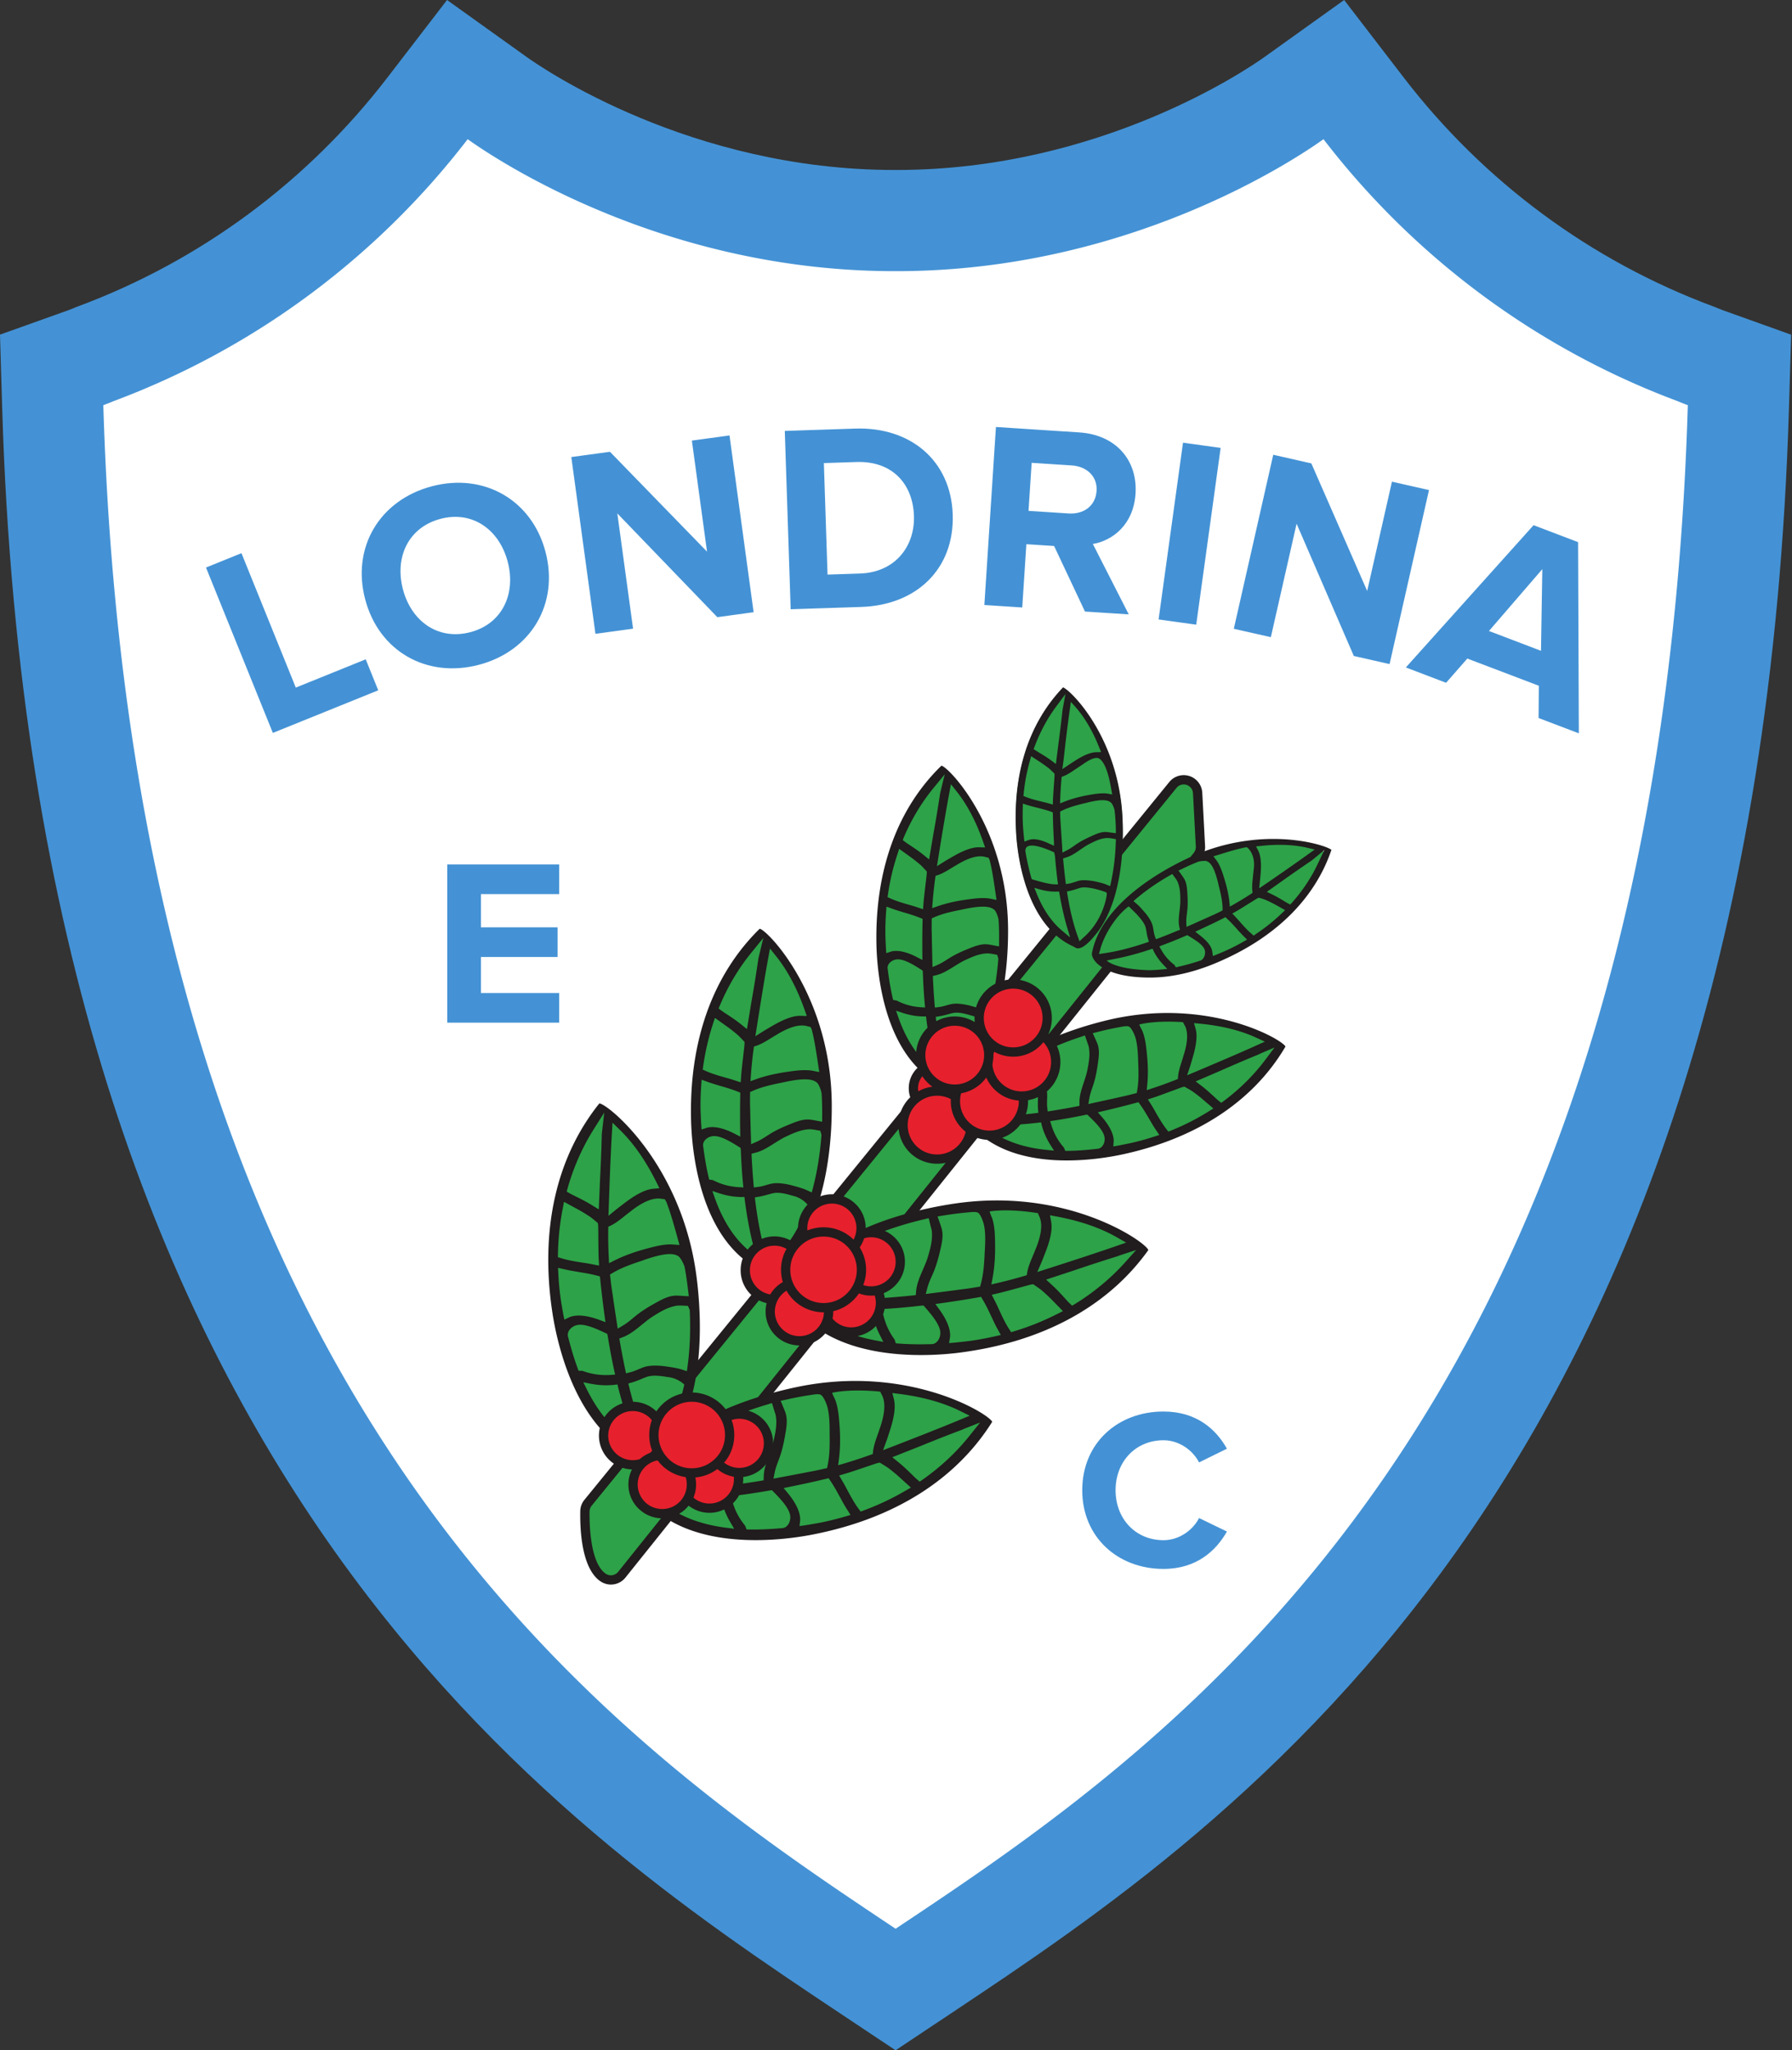
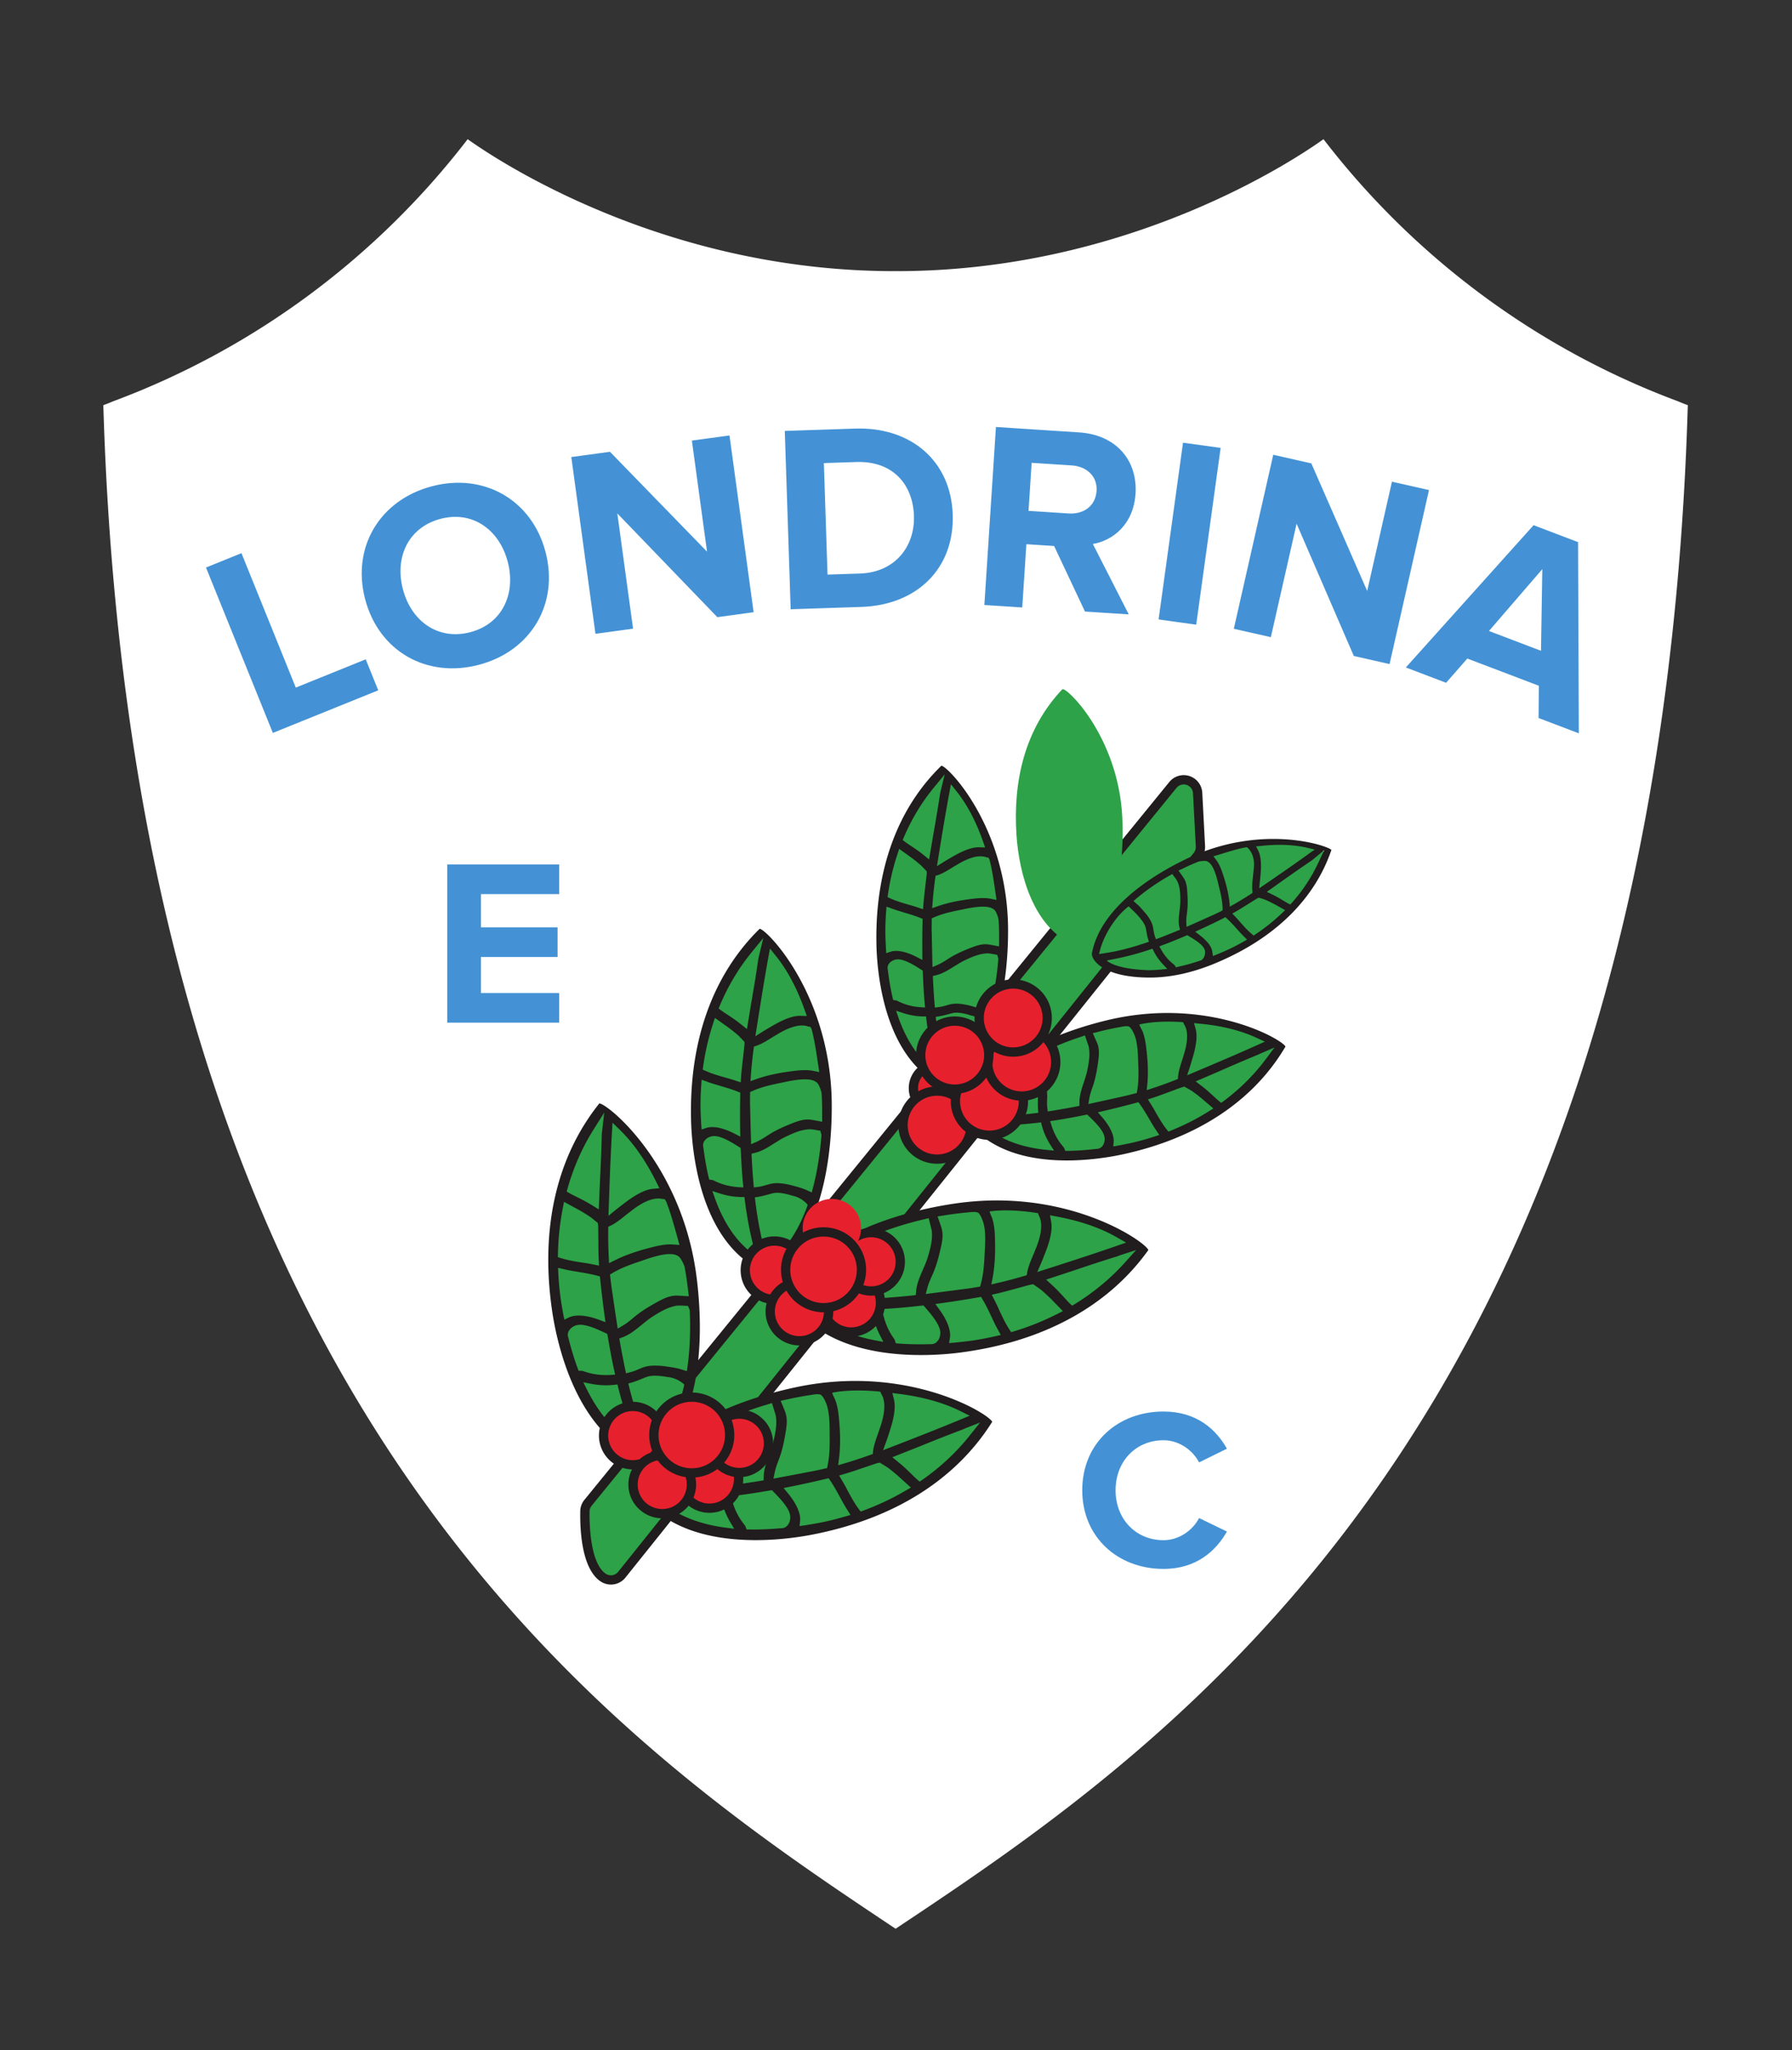
<svg xmlns="http://www.w3.org/2000/svg" width="437" height="500" fill="none">
  <rect width="100%" height="100%" fill="#333333" stroke="none" />
-   <path fill="#4492D5" d="M204.719 490.889C136.076 445.145 8.308 360.016.536 99.536L0 81.606l16.896-6.037c.376-.135.715-.273 1.03-.412l.548-.231.557-.21C48.87 63.61 74.964 44.31 94.48 18.91L109.016 0l19.392 13.88c3.942 2.824 39.964 27.572 89.716 27.572h.55c49.761-.003 85.774-24.748 89.718-27.573L327.786 0l14.529 18.91c19.512 25.4 45.604 44.7 75.449 55.806l.568.211.56.24c.313.14.648.275 1.022.408l16.879 6.047-.535 17.914c-7.768 260.48-135.537 345.609-204.18 391.353L218.402 500l-13.683-9.111Z" />
  <path fill="#fff" d="M409.158 97.845c-34.5-12.846-64.363-35.213-86.409-63.9-6.888 4.93-47.646 32.272-104.347 32.18-56.703.092-97.467-27.25-104.355-32.18-22.045 28.687-51.907 51.054-86.41 63.9-.749.322-1.549.644-2.442.963 7.39 247.691 126.611 327.18 193.207 371.551 66.588-44.371 185.808-123.86 193.19-371.55a45.499 45.499 0 0 1-2.434-.964Z" />
  <path fill="#4492D5" d="M109.07 249.398V210.82h27.299v7.228h-19.087v8.096h18.687v7.234h-18.687v8.787h19.087v7.233H109.07ZM263.918 363.421c0-11.47 8.631-19.196 19.815-19.196 8.12 0 12.849 4.398 15.468 9.066l-6.79 3.341c-1.561-3.007-4.897-5.4-8.678-5.4-6.786 0-11.686 5.175-11.686 12.189 0 7.002 4.9 12.182 11.686 12.182 3.781 0 7.117-2.392 8.678-5.398l6.79 3.285c-2.619 4.613-7.348 9.119-15.468 9.119-11.184 0-19.815-7.782-19.815-19.188ZM66.539 178.734l-16.305-40.332 8.65-3.497 13.25 32.775 17.052-6.892 3.053 7.557-25.7 10.389ZM123.811 136.991c-2.074-7.882-8.621-12.501-16.382-10.462-7.818 2.067-11.244 9.313-9.169 17.194 2.066 7.829 8.622 12.509 16.447 10.442 7.762-2.04 11.166-9.345 9.104-17.174Zm-34.758 9.168c-3.347-12.685 3.531-24.214 16.28-27.575 12.682-3.336 24.35 3.305 27.692 15.983 3.341 12.679-3.538 24.21-16.222 27.551-12.741 3.361-24.41-3.284-27.75-15.959ZM174.931 150.509l-24.391-25.306 3.841 28.111-9.174 1.256-5.887-43.109 9.429-1.282 23.67 24.348-3.698-27.082 9.177-1.251 5.882 43.104-8.849 1.211ZM222.876 125.79c-.252-7.632-5.139-13.41-14.012-13.12l-7.954.261.895 27.194 7.891-.259c8.608-.282 13.429-6.642 13.18-14.076Zm-30.063 22.788-1.434-43.49 17.15-.568c13.636-.453 23.373 7.916 23.802 20.96.435 13.173-8.738 22.092-22.306 22.533l-17.212.565ZM267.411 119.713c.234-3.577-2.422-5.975-6.068-6.211l-9.763-.636-.763 11.715 9.765.636c3.646.24 6.586-1.79 6.829-5.504Zm-2.827 29.423-7.527-15.983-6.766-.438-1.006 15.427-9.238-.6 2.823-43.413 20.307 1.323c9.043.582 14.258 6.872 13.736 14.944-.501 7.612-5.652 11.464-10.407 12.264l8.752 17.168-10.674-.692ZM282.535 151.064l5.955-43.108 9.178 1.271-5.956 43.109-9.177-1.272ZM330.143 159.97l-13.954-32.259-6.277 27.67-9.033-2.042 9.616-42.439 9.29 2.106 13.617 31.114 6.041-26.656 9.035 2.043-9.615 42.438-8.72-1.975ZM376.108 138.801l-13.004 15.075 12.683 4.832.321-19.907Zm-.908 36.302.063-7.868-17.438-6.636-5.18 5.912-9.813-3.74 31.15-34.697 10.853 4.133.181 46.629-9.816-3.733Z" />
  <path fill="#211C1D" d="M291.536 190.059a4.534 4.534 0 0 0-6.384.641l-142.64 175.066c-.639.788-1 1.768-1.008 2.785-.081 4.829.397 13.395 4.466 16.743.129.11.256.198.384.284a4.525 4.525 0 0 0 6.16-.847l140.375-175.332a4.569 4.569 0 0 0 .982-3.068l-.684-13.018a4.535 4.535 0 0 0-1.651-3.254Z" />
  <path fill="#2DA248" d="M147.413 383.555c-3.561-2.935-3.687-12.189-3.646-14.955.008-.508.192-.998.507-1.398L286.91 192.134a2.26 2.26 0 0 1 2.459-.721c.27.083.519.226.725.406.491.388.793.978.832 1.627l.689 13.002a2.295 2.295 0 0 1-.495 1.531l-140.367 175.33a2.266 2.266 0 0 1-3.089.434c-.084-.067-.167-.125-.251-.188Z" />
  <path fill="#2DA248" d="M323.237 208.129c-4.111 12.142-13.655 20.352-25.156 25.502-8.618 3.86-21.119 6.635-29.152.298-.313-.244-.125-.968-.405-.848-.832.358-2.445-.182-1.251-.557.474-.151.317-.14.44-.779 1.989-10.302 13.569-17.946 22.339-22.031 17.346-8.074 33.552-2.669 33.185-1.585Z" />
  <path fill="#211C1D" d="m318.892 206.763 1.724.42-1.449 1.02c-2.895 2.107-6.704 4.742-10.051 7.041l-2.046 1.385.283-2.829c.081-.944.167-1.927.144-2.881-.01-.554-.037-2.233-.662-3.47l-.537-1.051 1.186-.106c4.168-.468 8.088-.312 11.408.471Zm2.495 3.825c-1.576 3.384-3.702 6.593-6.316 9.537l-.422.459-.55-.27c-.134-.07-.297-.169-.498-.291l-.305-.184c-.909-.549-2.015-1.216-3.139-1.755l-1.228-.587 4.123-2.925a358.253 358.253 0 0 1 6.407-4.449c.243-.163.485-.328.695-.501l2.801-2.316-1.568 3.282Zm-8.779 12.112a45.837 45.837 0 0 1-6.391 5.112l-.489.35-.476-.402c-1.021-.857-1.915-1.865-2.707-2.757a55.915 55.915 0 0 0-1.322-1.469l-.715-.749.898-.508c.623-.351 1.647-.989 2.616-1.594l.735-.457c1.356-.849 1.79-1.123 1.97-1.201l.181-.078.283.019.337.108c.377.119.885.292 1.085.371a30.88 30.88 0 0 1 2.092 1.015c.198.1.415.217.633.337l2.055 1.15-.785.753Zm-9.419 6.96a45.076 45.076 0 0 1-4.07 2.09c-.723.329-1.531.667-2.374 1.016l-.968.381-.141-1.029c-.215-1.667-1.881-3.133-3.117-4.092l-1.041-.809 1.196-.561c2.127-.98 3.975-1.87 5.663-2.719l.489-.275.427.4c.839.773 1.623 1.631 2.344 2.44.566.632 1.151 1.28 1.76 1.889l.762.744-.93.525Zm-10.284 4.529-.193.065a49.933 49.933 0 0 1-5.4 1.513l-.547.133-.299-.488a1.616 1.616 0 0 0-.212-.208 11.797 11.797 0 0 1-3.085-3.605l-.452-.803.867-.339c1.53-.564 3.246-1.255 5.571-2.244l.379-.161.611.371c1.826 1.134 3.714 2.306 3.729 3.757.014 1.176-.601 1.816-.969 2.009Zm-9.866 2.259a37.845 37.845 0 0 1-2.703.151h-.265c-8.378-.28-10.181-2.361-10.181-2.361l2.645-.532c2.513-.512 5.08-1.205 7.851-2.126l.672-.227.303.642a13.275 13.275 0 0 0 2.178 3.098l1.107 1.191-1.607.164Zm-15.042-3.782.327-1.203c.903-3.334 3.615-7.974 6.919-10.429 0 0 1.737 1.676 1.946 1.911l.242.27c.779.886 1.735 1.972 1.992 3.15.061.283.114.594.166.902l.027.156c.09.498.181 1.011.329 1.488l.237.754-.742.256c-3.812 1.289-7.157 2.125-10.228 2.555l-1.215.19Zm9.115-13.535c2.391-2.016 5.202-3.964 8.14-5.634l.622-.356.54.726c.302.391.597.797.79 1.259.578 1.378.632 2.887.635 4.439.012.677-.061 1.342-.134 2.045l-.05.46c-.168 1.382-.33 2.741-.061 3.994l.169.674-.66.249c-1.441.61-2.901 1.187-4.442 1.781l-.781.272-.27-.768c-.162-.482-.249-1.03-.33-1.514a9.538 9.538 0 0 0-.211-1.064c-.374-1.341-1.428-2.663-2.024-3.33l-.207-.241c-.528-.606-1.08-1.244-1.707-1.749l-.723-.625.704-.618Zm11.147-7.226a48.117 48.117 0 0 1 3.871-1.729c.484-.203 1.417-.222 1.518-.224l.115-.003c.296 0 .469.033.618.114 1.341.54 2.104 2.946 2.719 5.463l.101.473c.471 1.831.899 3.649.945 5.51v.487l-.412.239a58.63 58.63 0 0 1-1.578.759l-2.139.961c-1.177.53-2.376 1.073-3.598 1.611l-1.077.468-.053-1.174c-.019-.7.063-1.363.15-2.066l.082-.729c.126-1.126.143-2.365.045-3.904l-.01-.197c-.059-1.063-.136-2.507-.715-3.537-.168-.3-.374-.599-.575-.885l-.882-1.237.875-.4Zm9.226-3.558c1.903-.586 4.264-1.315 6.145-1.682l.416-.062.176.138c.086.066 2.059 1.67 1.497 5.395-.019.118-.027.227-.036.326l-.073.703c-.014.173-.035.369-.057.567l-.034.379c-.11.941-.239 2.083-.111 3.12l.04.5-.395.275a87.942 87.942 0 0 1-4.055 2.48l-1.091.614-.11-1.24c-.218-1.842-.671-3.85-1.345-5.954-.396-1.252-.945-2.962-1.846-4.163l-.695-.916 1.574-.48Zm-7.659.873c-5.086 2.374-14.424 7.472-19.798 14.914-1.95 2.688-3.195 5.472-3.742 8.271-.288 1.46 2.409 5.993 14.121 5.993 8.016 0 14.935-3.003 17.739-4.26 13.439-6.016 22.616-15.316 26.538-26.886-.899-.755-6.459-2.658-14.134-2.658h-.467c-6.994.07-13.808 1.624-20.257 4.626Z" />
  <path fill="#2DA248" d="M259.048 168.106c-9.145 9.657-12.03 22.385-11.174 35.427.642 9.778 4.167 22.577 13.883 26.872.374.158.693.1.965-.053.087-.027.161-.065.242-.104.309.417.845.623 1.383.195 8.471-6.824 9.85-21.138 9.339-31.159-1.01-19.816-13.829-32.045-14.638-31.178Z" />
-   <path fill="#211C1D" d="m264.123 228.724-.875.816-.415-1.147c-1.058-2.935-1.884-6.279-2.529-10.226l-.124-.759.755-.164c.527-.099 1.046-.267 1.548-.428l.323-.104c.242-.076.452-.143.648-.202.949-.264 2.577.02 3.711.292l.368.097c.273.057 1.35.381 1.931.605l.375.146.074.44c-.027.254-.714 6.249-5.79 10.634Zm-5.22-1.844c-2.472-2.092-4.506-5.066-6.045-8.839l-.62-1.525 1.585.448c1.275.345 2.545.503 3.754.471l.688-.016.128.671c.497 2.891 1.086 5.486 1.797 7.942l.776 2.588-2.063-1.74Zm-7.312-12.484-.134-.448c-.482-1.736-1.056-4.213-1.381-6.191-.481-3.554 7.003.111 7.003.111l.189.898c.192 2.293.389 4.185.616 5.969l.128.941-.938-.023c-1.616-.04-5.073-1.128-5.219-1.174l-.264-.083Zm-1.893-10.188a72.816 72.816 0 0 1-.222-2.579c-.094-1.417-.112-2.874-.065-4.583l.027-1.063 1.02.32c.85.264 1.724.483 2.505.675l.275.07c.932.24 1.992.51 2.979.867l.508.18.032.539c.03 1.895.104 3.892.238 6.305l.046 1.317-1.183-.531c-2.271-1.044-3.837-1.309-5.076-.851l-.966.371-.118-1.037Zm-.059-10.706a45.274 45.274 0 0 1 1.527-8.031l.299-1.064.915.606c.18.124.337.223.495.323l.153.112a14.5 14.5 0 0 1 1.022.673 27.07 27.07 0 0 1 1.836 1.335c.122.104.296.268.51.47l.746.73.016.191c.015.271-.01.633-.09 1.755l-.09 1.242c-.083 1.221-.174 2.556-.203 3.337l-.025 1.031-.997-.291a44.527 44.527 0 0 0-1.396-.353l-.454-.114c-1.226-.302-2.532-.623-3.763-1.11l-.564-.235.063-.607Zm2.657-11.422c1.373-3.676 3.209-7.055 5.46-10.041l2.064-2.779-.626 3.409a7.552 7.552 0 0 0-.124.859c-.243 2.267-.53 4.652-.945 7.749l-.12.983c-.115.892-.229 1.775-.337 2.662l-.172 1.39-1.109-.839c-1.089-.808-2.298-1.526-2.949-1.912l-.204-.127a8.915 8.915 0 0 1-.619-.386l-.558-.358.239-.61Zm8.84-10.925 1.166 1.297c2.244 2.558 4.188 5.882 5.774 9.879l.436 1.085-1.169.021c-1.38.02-2.882.783-3.377 1.034-.805.398-1.585.907-2.343 1.393l-2.561 1.698.275-2.005c.443-3.92 1.02-8.92 1.571-12.681l.228-1.721Zm9.776 20.871.324 1.719-1.141-.204a6.945 6.945 0 0 0-.814-.07h-.164c-1.156-.019-2.369.19-3.449.374-2.306.407-4.296.946-6.012 1.622l-1.147.458.043-1.229c.061-1.642.161-3.234.297-4.736l.045-.508.471-.176c.918-.348 1.817-.956 2.611-1.493l1.669-1.116.139-.091c1.14-.788 2.558-1.767 3.727-1.747h.006c.504.012 2.235.568 3.395 7.197Zm1.195 9.922.009 1.244-1.342-.172a9.45 9.45 0 0 0-1.195-.126c-1.19-.017-2.45.564-3.456 1.028l-.184.081c-1.397.633-2.497 1.229-3.445 1.866l-.546.384c-.671.466-1.202.836-1.803 1.129l-1.065.532-.062-1.503c-.062-.861-.118-1.725-.175-2.581l-.238-3.682a29.374 29.374 0 0 1-.065-1.727l-.008-.508.459-.228c1.641-.815 3.453-1.295 5.322-1.755l.43-.098c.888-.23 2.761-.717 4.241-.692l.03.002c.868.022 1.489.212 1.898.575.374.282.865 1.505.906 2.013.152 1.352.247 2.774.289 4.218Zm-.009 3.401c-.1 3.355-.506 6.751-1.174 9.811l-.195.938-.902-.368c-.746-.306-1.599-.509-2.287-.672l-.349-.077c-1.006-.236-2.94-.455-3.913-.239-.31.071-.654.182-1.035.314l-.381.118c-.368.117-.746.235-1.104.293l-.839.133-.094-.836a130.282 130.282 0 0 1-.52-4.775l-.066-.643.631-.204c1.308-.358 2.493-1.183 3.535-1.914l.157-.104c.665-.46 1.296-.892 1.966-1.236 1.453-.753 2.774-1.39 4.215-1.513.441-.036.855.018 1.3.077l1.093.191-.038.706Zm-2.273 18.42c4.064-8.229 4.189-18.868 3.904-24.48-.986-19.447-12.547-30.946-14.494-31.659-8.461 8.811-12.384 21.271-11.415 35.971.338 5.09 2.348 22.095 14.052 27.266.374.154 1.552 1.98 5.822-3.608.805-1.054 1.593-2.411 2.131-3.49Z" />
  <path fill="#2DA248" d="M146.244 271.008c-11.153 13.88-13.615 31.179-11.051 48.498 1.925 12.978 8.023 29.685 21.46 34.352.498.172.94.059 1.281-.173.107-.045.208-.102.302-.159.469.511 1.204.718 1.864.104 10.579-10.016 10.863-29.283 9.091-42.606-3.513-26.333-21.953-41.253-22.947-40.016Z" />
  <path fill="#211C1D" d="M166.806 337.953c-1.391 6.091-3.719 10.969-6.918 14.499l-1.109 1.21-.698-1.484c-1.756-3.909-3.267-8.409-4.609-13.764l-.245-1.021 1.007-.294c.659-.194 1.316-.454 2.045-.749l.764-.319c.203-.079.4-.16.594-.222.513-.2 1.157-.305 1.993-.322l.063.001c1.016 0 2.067.15 3.052.318l.457.056c2.041.31 3.392 1.535 3.449 1.588l.223.207-.068.296Zm-14.303 12.558c-3.607-2.574-6.73-6.423-9.274-11.441l-.987-1.984 2.164.43a19.89 19.89 0 0 0 3.444.315h.13a25.386 25.386 0 0 0 1.652-.093l.939-.118.231.933c1.002 3.919 2.101 7.415 3.357 10.685l1.288 3.385-2.944-2.112Zm-10.676-16.209-.74-.018-.252-.695c-.785-2.122-1.523-4.548-2.253-7.411-.465-1.263.487-2.428 1.671-2.892.334-.135.723-.204 1.196-.224l.048.001c1.85.002 4.376 1.189 6.052 1.974l.538.25.117.549c.532 3.228 1.019 5.809 1.532 8.153l.267 1.235-1.261.083c-.294.021-.575.024-.864.024h-.198c-1.884 0-3.774-.337-5.469-.969a1.62 1.62 0 0 0-.384-.06Zm-4.482-13.861a148.33 148.33 0 0 1-.59-3.526 68.575 68.575 0 0 1-.599-6.282l-.071-1.448 1.404.32c1.036.256 2.056.429 3.189.612l.33.063c1.469.236 3.046.499 4.564.902l.721.195.083.744a259.44 259.44 0 0 0 1.024 8.605l.248 1.8-1.695-.627c-1.918-.698-4.913-1.459-7.07-.582l-1.264.604-.274-1.38Zm-1.283-14.682a63.938 63.938 0 0 1 1.199-11.205l.279-1.465 1.306.704c.189.111.363.206.537.298l1.859 1.011a44.76 44.76 0 0 1 2.704 1.669c.223.158.717.545 1.52 1.218l.32.254.059.431c.038.224.048.834.063 2.868v.176c.014 2.039.038 4.284.105 5.527l.074 1.396-1.375-.268a37 37 0 0 0-2.567-.445c-1.768-.277-3.584-.565-5.315-1.099l-.783-.245.015-.825Zm2.354-15.978c1.479-5.192 3.624-10.041 6.384-14.416l2.552-4.051-.546 4.754c-.048.378-.07.772-.07 1.166-.082 3.672-.253 7.344-.426 10.774l-.288 6.926-1.602-.989c-1.408-.882-2.941-1.64-4.062-2.197l-.208-.104c-.54-.259-.985-.484-1.242-.643l-.71-.415.218-.805Zm9.917 9.377.617-.283c1.256-.618 2.481-1.605 3.464-2.398l.396-.314c.246-.197.492-.393.744-.574l.56-.441c2.466-1.891 4.598-2.854 6.356-2.868h.059c.437.002.763.064.956.101l.596.05.366.565c1.01 2.523 1.895 5.715 2.675 8.525l.574 2.084-1.545-.109a7.824 7.824 0 0 0-.758-.031c-1.86.016-3.85.544-5.45.972-3.038.797-5.704 1.758-7.931 2.869l-1.49.742-.08-1.665a105.417 105.417 0 0 1-.12-6.541l.011-.684Zm.137-5.388c.133-3.829.407-11.776.759-17.612l.138-2.378 1.703 1.671c3.361 3.252 6.397 7.589 9.026 12.898l.707 1.418-1.588.146c-1.661.164-3.285 1.05-4.515 1.802-1.18.729-2.308 1.595-3.305 2.362l-.903.698c-.079.052-.127.095-.174.135l-1.94 1.584.092-2.724Zm19.347 21.056.156 1.292-1.651-.098a4.68 4.68 0 0 1-.248-.017c-.711-.036-1.261-.067-1.544-.025-1.652.091-3.327 1.021-4.672 1.773l-.282.156c-1.87 1.047-3.306 1.984-4.509 2.952l-.714.589c-.702.594-1.473 1.22-2.328 1.74l-1.397.83-.236-1.604a654.32 654.32 0 0 1-1.033-6.952l-.239-1.591c-.104-.816-.2-1.59-.281-2.364l-.088-.691.613-.361c2.168-1.301 4.605-2.155 7.122-2.986l.545-.199c1.387-.474 4.163-1.423 6.214-1.444h.102c.916 0 1.615.19 2.141.574.544.389 1.336 1.977 1.472 2.638.318 1.66.606 3.601.857 5.788Zm-.133 18.268-.178 1.289-1.237-.397c-1.074-.344-2.259-.524-3.212-.667l-.51-.07a18.697 18.697 0 0 0-2.834-.22c-1.001.005-1.87.116-2.573.334-.418.13-.878.321-1.39.542-.635.272-1.314.559-1.993.728l-1.092.277-.238-1.107a238.022 238.022 0 0 1-1.25-6.504l-.144-.881.84-.324c1.678-.616 3.151-1.816 4.57-2.979l.191-.148c.885-.728 1.717-1.408 2.634-1.974 1.798-1.142 3.586-2.194 5.602-2.549.278-.051.555-.062.838-.062l.179-.004c.294.004.591.018.908.039l.971.048.435 1.014c.229 4.716.05 9.422-.517 13.615Zm2.125-22.099c-3.559-26.589-20.732-41.114-23.485-41.878a.478.478 0 0 0-.168-.031c-10.485 13.1-14.472 30.66-11.492 50.746 1.024 6.953 5.656 30.075 22.36 35.877.141.049.281.072.421.072.182-.007.363-.055.537-.15l.588-.327.558.392a.819.819 0 0 0 .453.163h.008a.969.969 0 0 0 .733-.305c2.869-2.717 5.17-6.24 6.853-10.495 4.667-11.788 3.654-26.4 2.634-34.064Z" />
  <path fill="#2DA248" d="M240.113 347.292c-9.438 15.1-24.956 23.118-42.159 26.397-12.89 2.455-30.669 2.192-39.497-8.961a1.382 1.382 0 0 1-.262-1.264 1.92 1.92 0 0 1 .05-.336c-.634-.279-1.074-.9-.712-1.726 5.979-13.288 24.075-19.899 37.247-22.607 26.016-5.35 46.176 7.151 45.333 8.497Z" />
-   <path fill="#211C1D" d="m201.102 342.77.013-.004-.013.007v-.003Z" />
  <path fill="#211C1D" d="m170.393 349.743.266.145c.064.037 1.668.908 2.626 2.731l.209.413c.48.877.972 1.822 1.311 2.778l.018.057c.264.798.371 1.441.35 1.991.008.202-.009.416-.016.633l-.047.828c-.039.783-.066 1.49-.033 2.177l.055 1.046-1.046.103c-5.501.497-10.245.557-14.517.177l-1.626-.168.775-1.442c2.278-4.184 6.12-7.99 11.413-11.311l.262-.158Zm-10.375 15.715 3.617.104c3.506.112 7.166-.005 11.197-.348l.96-.089.194.924c.132.523.294 1.068.458 1.592l.042.124a20.125 20.125 0 0 0 1.432 3.15l1.115 1.9-2.196-.28c-5.577-.748-10.238-2.429-13.854-4.993l-2.965-2.084Zm21.599 6.492a15.9 15.9 0 0 1-2.716-4.847l-.063-.183a13.114 13.114 0 0 1-.263-.83l-.339-1.22 1.256-.15c2.38-.281 4.982-.678 8.205-1.236l.555-.07.416.427c1.289 1.32 3.243 3.317 3.85 5.065l.018.046c.141.447.203.838.184 1.199-.046 1.274-.832 2.555-2.181 2.531-2.943.251-5.473.353-7.74.31l-.735-.008-.262-.695a1.627 1.627 0 0 0-.185-.339Zm13.355.208.154-1.395c.118-2.325-1.59-4.903-2.879-6.481l-1.149-1.397 1.782-.36a245.849 245.849 0 0 0 8.461-1.862l.735-.167.417.614c.883 1.304 1.65 2.705 2.357 4.015l.165.29c.544 1.01 1.044 1.917 1.628 2.811l.765 1.223-1.39.404c-2.237.649-4.184 1.127-6.132 1.505a158.07 158.07 0 0 1-3.521.604l-1.393.196Zm14.902-3.531-.485-.661c-1.075-1.458-1.942-3.079-2.788-4.652a35.054 35.054 0 0 0-1.268-2.281l-.702-1.21 1.339-.39c1.19-.344 3.328-1.062 5.253-1.721l.171-.057c1.922-.654 2.501-.849 2.727-.886l.431-.087.343.221c.895.538 1.425.873 1.648 1.033a43.6 43.6 0 0 1 2.468 2.005l1.565 1.421c.149.136.293.269.458.41l1.098 1-1.295.749a63.962 63.962 0 0 1-10.19 4.819l-.773.287Zm14.401-7.301-.626-.533c-.231-.19-.591-.532-1.02-.958l-.161-.164c-.893-.874-2.118-2.073-3.415-3.114l-1.461-1.185 6.448-2.55c3.18-1.294 6.597-2.664 10.033-3.95a9 9 0 0 0 1.079-.451l3.864-1.52-2.544 3.184c-3.216 4.044-7.09 7.669-11.511 10.772l-.686.469Zm-12.075-6.509c-2.151.773-4.241 1.46-6.218 2.04l-1.59.467.208-1.647c.313-2.467.348-5.301.099-8.433-.124-1.652-.281-3.702-.878-5.47a7.999 7.999 0 0 0-.277-.704s-.464-.868-.612-1.426c5.154-1.06 11.737-.26 11.737-.26l.246.545c.1.173.268.457.41.872l.02.052c.562 1.665.358 3.999-.608 6.947l-.24.678c-.091.294-.189.591-.301.89l-.164.478c-.425 1.188-.952 2.668-1.122 4.058l-.064.679-.646.234Zm3.145-1.16.858-2.352.075-.203.36-1.085c.391-1.191.839-2.543 1.142-3.898.307-1.408.603-3.233.213-4.858l-.384-1.55 1.573.203c5.876.736 10.973 2.177 15.15 4.278l2.134 1.06-2.201.913c-5.388 2.254-12.802 5.124-16.376 6.512l-2.544.98Zm-17.958-13.415c.668-.089 2.276-.45 2.818-.063.54.369 1.099 1.555 1.402 2.416l.031.097c.655 1.946.674 4.879.681 6.345l-.005.58c.044 2.65.035 5.231-.478 7.706l-.138.699-.679.145c-.761.179-1.52.342-2.327.513l-1.581.299c-2.241.438-4.557.875-6.904 1.313l-1.592.304.324-1.594c.208-.975.546-1.912.878-2.768l.319-.874c.521-1.451.933-3.115 1.304-5.226l.053-.317c.267-1.514.599-3.404.138-4.996-.052-.278-.261-.788-.532-1.448-.035-.077-.064-.152-.096-.23l-.636-1.527 1.271-.277a81.578 81.578 0 0 1 5.749-1.097Zm-10.265 2.269 1.115-.35c.122.287.584 1.891.682 2.169l.057.173c.094.263.173.529.217.808.329 2.022-.081 4.057-.563 6.133-.236 1.051-.603 2.06-.997 3.136l-.079.225c-.631 1.727-1.285 3.511-1.307 5.3l-.032.898-.883.152c-1.913.317-3.993.621-6.548.962l-1.123.141-.097-1.123c-.067-.699-.024-1.433.026-2.124.042-.551.071-1.056.057-1.486-.026-.735-.204-1.593-.531-2.544a18.407 18.407 0 0 0-1.139-2.603l-.234-.459c-.453-.851-1.015-1.909-1.687-2.811l-.784-1.041 1.163-.59c3.771-1.914 8.155-3.636 12.687-4.966Zm-23.822 9.386c-3.463 2.987-6.036 6.322-7.653 9.922a.982.982 0 0 0-.051.796l.006.005a.814.814 0 0 0 .304.376l.55.398-.114.663c-.031.196-.017.383.036.556.047.133.115.255.209.37 10.975 13.868 34.335 10.632 41.232 9.31 19.956-3.801 35.219-13.339 44.138-27.554-.014-.053-.042-.091-.08-.149-1.631-2.349-20.994-13.783-47.278-8.393-7.572 1.56-21.704 5.414-31.299 13.7Z" />
  <path fill="#2DA248" d="M185.125 228.312c-12.166 11.859-16.494 27.96-16.065 44.659.328 12.513 4.176 29.038 16.362 35.008.455.223.882.169 1.235-.015.109-.027.206-.073.306-.111.386.533 1.057.819 1.752.312 11.179-8.268 13.673-26.483 13.523-39.309-.291-25.343-16.032-41.599-17.113-40.544Z" />
  <path fill="#211C1D" d="M196.879 294.1c-2.029 5.605-4.787 9.953-8.232 12.932l-1.186 1.016-.487-1.481c-1.217-3.908-2.123-8.344-2.779-13.573l-.115-.993.987-.162c.648-.106 1.299-.278 2.023-.473l.763-.21c.197-.055.397-.111.583-.143.512-.131 1.134-.162 1.93-.081l.06.009c.956.114 1.937.384 2.854.657l.424.106c1.903.528 3.036 1.845 3.081 1.903l.188.222-.094.271Zm-14.996 10.24c-3.126-2.85-5.636-6.858-7.466-11.906l-.706-1.987 1.996.651c1.088.337 2.177.568 3.227.7l.128.012c.52.05 1.062.088 1.577.104l.897-.009.114.915c.494 3.826 1.131 7.266 1.946 10.508l.832 3.356-2.545-2.344Zm-8.247-16.581-.695-.102-.162-.688c-.496-2.101-.915-4.48-1.274-7.277-.3-1.254.738-2.246 1.913-2.55a3.375 3.375 0 0 1 1.161-.068l.042.004c1.748.215 4.01 1.626 5.503 2.566l.484.301.047.53c.136 3.12.293 5.621.511 7.902l.116 1.198-1.21-.067c-.277-.011-.549-.044-.823-.076l-.184-.025a15.02 15.02 0 0 1-5.067-1.543 1.472 1.472 0 0 0-.362-.105Zm-2.641-13.649a159.435 159.435 0 0 1-.156-3.4c-.039-1.897.01-3.807.163-6.02l.094-1.382 1.296.465c.953.362 1.899.639 2.951.949l.305.096c1.365.392 2.826.823 4.219 1.378l.658.269-.009.717c-.05 2.399-.06 5.103-.021 8.269l.027 1.735-1.536-.79c-1.734-.882-4.479-1.954-6.625-1.37l-1.267.425-.099-1.341Zm.478-14.046a61.261 61.261 0 0 1 2.426-10.478l.437-1.354 1.153.817c.167.128.322.232.476.348l1.643 1.167c.901.671 1.673 1.29 2.368 1.893.195.175.614.597 1.299 1.329l.278.278.004.416c.013.218-.054.798-.275 2.722l-.017.17c-.218 1.93-.461 4.063-.541 5.242l-.092 1.332-1.271-.413a37.273 37.273 0 0 0-2.382-.719c-1.636-.465-3.324-.944-4.904-1.652l-.713-.319.111-.779Zm4.073-14.864c2.001-4.752 4.592-9.097 7.709-12.915l2.887-3.546-1.066 4.438a8.69 8.69 0 0 0-.208 1.1 354.72 354.72 0 0 1-1.643 10.153l-1.071 6.529-1.403-1.123c-1.224-.996-2.593-1.895-3.593-2.55l-.184-.12a16.767 16.767 0 0 1-1.102-.754l-.625-.477.299-.735Zm8.307 10.026.616-.198c1.267-.44 2.538-1.234 3.562-1.873l.414-.255c.256-.158.511-.312.767-.452l.581-.357c2.551-1.506 4.69-2.171 6.354-1.983l.055.006c.416.053.713.15.893.209l.56.117.283.579c.663 2.505 1.132 5.632 1.544 8.379l.307 2.038-1.449-.278a8.093 8.093 0 0 0-.712-.116c-1.773-.201-3.711.071-5.277.292-2.973.405-5.609 1.008-7.845 1.8l-1.498.532.118-1.583c.141-1.96.354-4.048.64-6.21l.087-.647Zm.754-5.087c.572-3.616 1.744-11.113 2.751-16.595l.409-2.234 1.414 1.774c2.809 3.47 5.189 7.932 7.063 13.258l.504 1.426-1.519-.037c-1.597-.047-3.233.607-4.483 1.18-1.205.553-2.373 1.244-3.406 1.856l-.935.554c-.082.045-.13.079-.177.108l-2.026 1.276.405-2.566Zm15.889 22.17.003 1.246-1.553-.287a1.643 1.643 0 0 1-.23-.046c-.67-.115-1.186-.204-1.46-.198-1.571-.108-3.268.585-4.631 1.141l-.282.112c-1.893.776-3.36 1.5-4.612 2.28l-.746.472c-.734.486-1.538.985-2.405 1.382l-1.418.623-.039-1.545c-.07-2.279-.133-4.525-.176-6.704l-.044-1.534c-.003-.783-.006-1.528.01-2.275l-.004-.662.618-.268c2.205-.986 4.618-1.514 7.093-2.016l.54-.113c1.368-.291 4.107-.874 6.049-.653l.098.007c.866.108 1.508.369 1.966.794.465.429 1.036 2.024 1.089 2.667.105 1.61.155 3.482.134 5.577Zm-2.222 17.286-.321 1.206-1.133-.52c-.972-.45-2.075-.755-2.955-1.004l-.483-.127a17.81 17.81 0 0 0-2.655-.534c-.953-.111-1.785-.1-2.477.023-.406.072-.872.203-1.381.352-.63.185-1.308.377-1.971.454l-1.063.137-.1-1.074a211.55 211.55 0 0 1-.431-6.297l-.035-.854.827-.213c1.663-.386 3.198-1.358 4.679-2.296l.194-.119c.928-.584 1.795-1.133 2.721-1.564 1.839-.871 3.654-1.666 5.606-1.766.264-.019.53.004.796.034l.172.021c.283.031.565.085.856.14l.917.159.291 1.007c-.328 4.493-1.043 8.93-2.054 12.835Zm4.556-20.678c-.303-25.598-14.887-41.333-17.412-42.379a.46.46 0 0 0-.157-.046c-11.434 11.196-17.24 27.364-16.735 46.741.166 6.696 1.886 29.132 17.039 36.552.126.067.249.102.386.116.177.021.354-.005.526-.076l.599-.244.482.438a.79.79 0 0 0 .409.204l.008.002c.279.035.495-.03.732-.206 3.033-2.239 5.617-5.313 7.696-9.146 5.783-10.627 6.507-24.587 6.427-31.956Z" />
  <path fill="#2DA248" d="M278.148 305.28c-10.351 14.573-26.384 21.689-43.819 23.954-13.064 1.691-30.87.381-39.048-11.323a1.388 1.388 0 0 1-.196-1.281c.018-.118.043-.227.071-.34-.619-.316-1.021-.961-.61-1.768 6.782-12.961 25.311-18.509 38.667-20.45 26.395-3.815 45.86 9.911 44.935 11.208Z" />
  <path fill="#211C1D" d="m208.126 303.608.264.162c.056.038 1.617 1.012 2.468 2.896l.184.429c.434.905.866 1.876 1.145 2.855l.02.06c.217.815.288 1.47.23 2.017-.003.204-.033.422-.049.632l-.099.829c-.082.783-.155 1.487-.163 2.18l-.009 1.052-1.05.038c-5.542.176-10.303-.051-14.56-.683l-1.618-.263.862-1.399c2.532-4.06 6.608-7.643 12.104-10.657l.271-.148Zm-11.327 15.134 3.621.318c3.51.32 7.182.421 11.244.318l.965-.029.135.932c.103.536.234 1.093.369 1.624l.036.133a19.737 19.737 0 0 0 1.248 3.238l.998 1.969-2.183-.409c-5.537-1.085-10.117-3.041-13.586-5.827l-2.847-2.267Zm21.265 7.787c-1.082-1.461-1.917-3.195-2.435-5.015l-.049-.189a10.156 10.156 0 0 1-.223-.848l-.266-1.24 1.269-.076c2.403-.145 5.033-.384 8.291-.753l.563-.039.395.454c1.215 1.401 3.053 3.519 3.559 5.305l.016.045c.119.458.151.855.11 1.211-.118 1.276-.985 2.516-2.337 2.412-2.965.08-5.506.029-7.773-.147l-.737-.06-.216-.708a3.103 3.103 0 0 0-.167-.352Zm13.374 1.007.233-1.391c.259-2.323-1.301-5.003-2.503-6.665l-1.063-1.469 1.807-.257c3.299-.472 6.101-.919 8.589-1.36l.744-.129.38.643c.816 1.356 1.502 2.809 2.129 4.16l.147.302c.486 1.043.929 1.985 1.464 2.917l.691 1.268-1.414.327c-2.28.513-4.256.876-6.237 1.142-1.144.141-2.327.267-3.564.398l-1.403.114Zm15.138-2.656-.444-.693c-.996-1.523-1.769-3.198-2.514-4.827a42.759 42.759 0 0 0-1.133-2.362l-.639-1.253 1.372-.313c1.21-.275 3.392-.868 5.363-1.411l.169-.044c1.971-.545 2.559-.709 2.786-.732l.434-.062.341.246c.866.59 1.371.961 1.587 1.128.745.629 1.505 1.33 2.357 2.16l1.477 1.515c.138.141.277.287.434.44l1.044 1.068-1.349.674a63.705 63.705 0 0 1-10.493 4.224l-.792.242Zm14.866-6.465-.588-.569c-.225-.203-.569-.574-.967-1.025l-.157-.167c-.842-.933-2.004-2.209-3.234-3.323l-1.391-1.279 6.612-2.174A415.773 415.773 0 0 1 272 306.517c.383-.111.76-.237 1.106-.39l3.967-1.291-2.733 3.039c-3.47 3.864-7.562 7.261-12.175 10.115l-.723.425Zm-11.71-7.238a110.962 110.962 0 0 1-6.354 1.676l-1.624.378.31-1.645c.457-2.455.659-5.294.593-8.445-.025-1.661-.056-3.727-.553-5.534a8.363 8.363 0 0 0-.231-.725s-.423-.894-.534-1.458c5.226-.762 11.787.431 11.787.431l.212.564c.084.175.24.473.354.896l.018.057c.465 1.699.121 4.023-1.031 6.925l-.276.665c-.096.291-.22.576-.348.87l-.195.467c-.495 1.167-1.117 2.625-1.361 4.006l-.107.676-.66.196Zm3.221-.974 1.002-2.312c.018-.053.043-.108.081-.197l.426-1.064c.462-1.172.994-2.5 1.374-3.841.392-1.392.798-3.205.505-4.852l-.291-1.574 1.562.292c5.84 1.084 10.874 2.829 14.926 5.186l2.085 1.189-2.262.786c-5.535 1.935-13.136 4.379-16.801 5.552l-2.607.835Zm-17.205-14.511c.673-.051 2.306-.319 2.83.099.514.402 1.006 1.625 1.261 2.51l.029.095c.544 1.988.383 4.93.302 6.404l-.038.578c-.114 2.66-.274 5.247-.936 7.697l-.181.687-.694.11c-.769.135-1.542.251-2.362.376l-1.599.203c-2.274.306-4.625.61-6.997.907l-1.612.209.417-1.573c.27-.971.663-1.888 1.044-2.729l.371-.847c.606-1.432 1.123-3.075 1.617-5.168l.073-.312c.36-1.506.803-3.381.439-5.001-.042-.283-.221-.806-.448-1.484a1.804 1.804 0 0 1-.08-.235l-.552-1.568 1.293-.204a82.482 82.482 0 0 1 5.823-.754Zm-10.422 1.661 1.142-.285c.102.294.471 1.933.551 2.22l.049.174c.078.27.144.541.172.822.201 2.043-.323 4.06-.929 6.114-.302 1.037-.733 2.027-1.189 3.084l-.094.222c-.735 1.689-1.489 3.441-1.625 5.229l-.082.902-.896.101a226.56 226.56 0 0 1-6.622.578l-1.133.072-.032-1.133c-.024-.703.065-1.437.157-2.125.081-.554.135-1.055.142-1.487.02-.742-.111-1.61-.378-2.58a18.258 18.258 0 0 0-.992-2.681l-.206-.474c-.404-.879-.896-1.975-1.527-2.917l-.719-1.087 1.202-.524c3.893-1.699 8.393-3.153 13.009-4.225Zm-24.428 7.994c-3.648 2.786-6.427 5.977-8.263 9.492a.959.959 0 0 0-.094.789v.009a.861.861 0 0 0 .281.397l.531.427-.155.661a1.25 1.25 0 0 0 .002.558c.037.138.101.267.186.385 10.18 14.55 33.785 12.693 40.779 11.777 20.218-2.625 36.087-11.283 45.87-24.993a.528.528 0 0 0-.071-.157c-1.5-2.451-20.233-15.063-46.889-11.219-7.682 1.116-22.075 4.141-32.177 11.874Z" />
  <path fill="#2DA248" d="M229.438 188.429c-11.424 11.04-15.54 26.077-15.204 41.691.253 11.708 3.78 27.177 15.149 32.811.422.209.828.157 1.154-.011.102-.029.191-.067.285-.11.358.505.986.776 1.638.307 10.488-7.686 12.894-24.71 12.811-36.699-.162-23.703-14.816-38.965-15.833-37.989Z" />
  <path fill="#211C1D" d="m240.624 221.641.003-.011-.006.011h.003Z" />
  <path fill="#211C1D" d="M240.16 249.991c-1.917 5.233-4.522 9.29-7.751 12.061l-1.114.944-.448-1.391c-1.126-3.656-1.958-7.809-2.548-12.698l-.105-.931.924-.15c.611-.096 1.219-.252 1.899-.429l.715-.198c.183-.053.371-.097.551-.129.471-.127 1.055-.148 1.796-.066l.059.008c.895.113 1.809.367 2.66.623l.399.106c1.769.495 2.829 1.736 2.879 1.788l.176.208-.092.254Zm-14.067 9.512c-2.907-2.679-5.239-6.437-6.933-11.161l-.648-1.864 1.864.617c1.018.316 2.03.544 3.019.669l.115.011c.482.048.988.084 1.476.104l.839-.004.099.856c.453 3.58 1.03 6.799 1.776 9.836l.762 3.138-2.369-2.202Zm-7.637-15.539-.655-.099-.148-.645c-.453-1.969-.839-4.193-1.161-6.807-.271-1.175.7-2.097 1.804-2.375.308-.082.661-.103 1.08-.061l.041.003c1.636.211 3.747 1.543 5.135 2.422l.453.283.043.503c.109 2.913.248 5.253.443 7.384l.102 1.123-1.133-.068a9.145 9.145 0 0 1-.764-.076l-.178-.022a14.181 14.181 0 0 1-4.733-1.467 1.26 1.26 0 0 0-.329-.098Zm-2.414-12.772c-.057-1.101-.105-2.16-.131-3.181a63.672 63.672 0 0 1 .172-5.63l.098-1.288 1.207.438c.889.342 1.774.608 2.755.898l.289.093c1.272.369 2.636.783 3.938 1.309l.616.254-.011.666c-.062 2.245-.074 4.773-.055 7.73l.014 1.622-1.43-.741c-1.62-.835-4.178-1.848-6.19-1.312l-1.191.395-.081-1.253Zm.506-13.134a56.466 56.466 0 0 1 2.316-9.786l.411-1.266 1.072.771c.156.119.297.216.444.321l1.53 1.103a39.661 39.661 0 0 1 2.211 1.779c.18.163.57.562 1.205 1.249l.257.262.007.386c.009.207-.055.748-.269 2.547l-.019.158c-.212 1.803-.444 3.798-.522 4.904l-.097 1.243-1.184-.394a39.03 39.03 0 0 0-2.226-.683c-1.53-.442-3.105-.899-4.579-1.563l-.665-.308.108-.723Zm3.869-13.882c1.889-4.431 4.333-8.484 7.265-12.048l2.702-3.3-1.007 4.149a9.269 9.269 0 0 0-.195 1.024 340.95 340.95 0 0 1-1.581 9.487l-1.03 6.102-1.302-1.058c-1.15-.938-2.419-1.782-3.355-2.4l-.169-.115a14.636 14.636 0 0 1-1.029-.708l-.578-.445.279-.688Zm7.727 9.411.578-.183c1.178-.404 2.377-1.143 3.331-1.735l.389-.235c.244-.149.481-.293.722-.42l.546-.334c2.392-1.395 4.389-2.012 5.945-1.823l.057.005c.384.049.662.142.829.193l.528.111.257.543c.611 2.35 1.039 5.267 1.411 7.845l.274 1.908-1.348-.269a6.413 6.413 0 0 0-.67-.112c-1.651-.193-3.476.052-4.937.253-2.776.362-5.243.921-7.341 1.651l-1.402.487.121-1.479c.135-1.832.35-3.783.626-5.805l.084-.601Zm.726-4.754c.544-3.379 1.67-10.384 2.642-15.503l.385-2.091 1.322 1.666c2.612 3.259 4.817 7.44 6.549 12.428l.463 1.333-1.424-.045c-1.488-.04-3.024.561-4.199 1.086-1.125.513-2.225 1.158-3.185 1.722l-.881.512a1.23 1.23 0 0 0-.158.107l-1.898 1.187.384-2.402Zm14.766 20.797-.004 1.165-1.457-.274a1.924 1.924 0 0 1-.211-.043c-.628-.111-1.11-.199-1.367-.195-1.465-.104-3.059.536-4.333 1.048l-.267.106c-1.772.718-3.144 1.387-4.32 2.11l-.697.44c-.69.449-1.436.917-2.256 1.282l-1.328.576-.032-1.444c-.051-2.129-.098-4.231-.134-6.268l-.038-1.437c.004-.736.004-1.432.017-2.123l.004-.623.585-.249c2.057-.912 4.307-1.395 6.634-1.849l.501-.111c1.286-.264 3.846-.799 5.664-.586l.094.007c.804.108 1.407.354 1.83.752.437.405.959 1.899 1 2.499.103 1.502.138 3.259.115 5.217Zm-2.162 16.155-.298 1.123-1.055-.489c-.904-.424-1.94-.711-2.766-.949l-.441-.121a16.672 16.672 0 0 0-2.484-.511c-.891-.106-1.67-.106-2.316.009-.384.07-.817.185-1.293.324-.593.171-1.223.348-1.845.419l-1.001.125-.082-1.006a197.558 197.558 0 0 1-.374-5.893l-.032-.8.775-.191c1.555-.357 2.995-1.259 4.383-2.129l.181-.11c.871-.542 1.679-1.051 2.551-1.452 1.72-.807 3.421-1.541 5.25-1.631.248-.015.498.008.746.039l.16.019c.262.032.525.083.798.135l.853.153.275.944c-.329 4.197-1.012 8.345-1.985 11.992Zm4.356-19.322c-.177-23.932-13.754-38.706-16.105-39.693a.42.42 0 0 0-.145-.047c-10.745 10.42-16.238 25.519-15.85 43.634.13 6.265 1.645 27.255 15.785 34.255.115.059.233.094.36.111.16.014.328-.006.492-.073l.557-.221.45.409a.73.73 0 0 0 .384.193h.004a.888.888 0 0 0 .689-.19c2.84-2.077 5.273-4.945 7.236-8.521 5.449-9.915 6.186-22.96 6.143-29.857Z" />
  <path fill="#2DA248" d="M311.815 255.77c-8.161 13.966-22.045 21.672-37.579 25.108-11.647 2.577-27.796 2.815-36.116-7.07a1.246 1.246 0 0 1-.27-1.142c.006-.107.017-.21.04-.311-.587-.236-1.003-.788-.696-1.547 5.071-12.226 21.334-18.72 33.215-21.535 23.493-5.557 42.138 5.251 41.406 6.497Z" />
  <path fill="#211C1D" d="M276.266 252.722h.008l-.008.005v-.005Z" />
  <path fill="#211C1D" d="m248.558 259.881.247.118c.063.035 1.544.784 2.46 2.418l.201.368c.463.779.929 1.626 1.262 2.482l.018.055c.259.716.376 1.296.374 1.797.009.184.007.381 0 .579l-.017.754a18.3 18.3 0 0 0 .029 1.977l.073.949-.94.121c-4.985.597-9.296.781-13.182.55l-1.481-.107.659-1.333c1.964-3.864 5.35-7.419 10.066-10.573l.231-.155Zm-9.001 14.548h3.291c3.187.005 6.51-.197 10.162-.616l.865-.107.202.832c.135.469.293.96.462 1.434l.041.112c.363.941.832 1.894 1.381 2.817l1.068 1.698-2.001-.195c-5.087-.532-9.371-1.93-12.721-4.161l-2.75-1.814Zm19.792 5.314a14.438 14.438 0 0 1-2.595-4.326l-.062-.166a12.562 12.562 0 0 1-.261-.742l-.336-1.102 1.13-.17c2.158-.326 4.505-.75 7.414-1.345l.509-.081.387.382c1.214 1.16 3.035 2.927 3.64 4.495l.009.037c.145.404.209.759.206 1.086-.012 1.158-.689 2.344-1.915 2.36-2.668.308-4.961.467-7.023.491l-.667.007-.256-.621a1.767 1.767 0 0 0-.18-.305Zm12.135-.166.106-1.272c.039-2.119-1.578-4.41-2.79-5.81l-1.081-1.235 1.603-.377a227.2 227.2 0 0 0 7.641-1.92l.66-.17.395.548c.84 1.157 1.574 2.411 2.253 3.577l.156.264c.525.902 1 1.713 1.555 2.509l.724 1.088-1.248.408a63.966 63.966 0 0 1-5.532 1.533c-1.016.215-2.075.427-3.181.642l-1.261.215Zm13.44-3.608-.456-.591c-1.018-1.294-1.852-2.74-2.659-4.147a32.73 32.73 0 0 0-1.203-2.037l-.679-1.086 1.21-.388c1.069-.344 2.984-1.056 4.724-1.704l.151-.052c1.727-.649 2.25-.843 2.453-.879l.382-.091.322.194c.83.461 1.323.755 1.527.892a38.867 38.867 0 0 1 2.293 1.75l1.46 1.251c.136.116.278.235.434.358l1.012.882-1.148.713a57.969 57.969 0 0 1-9.124 4.649l-.699.286Zm12.886-7.018-.581-.471a14.75 14.75 0 0 1-.955-.847l-.15-.139c-.839-.767-1.98-1.828-3.183-2.737l-1.363-1.036 5.785-2.491c2.858-1.258 5.927-2.594 9.005-3.855a7.35 7.35 0 0 0 .968-.439l3.47-1.484-2.217 2.959c-2.814 3.761-6.237 7.155-10.169 10.095l-.61.445Zm-11.145-5.595a92.39 92.39 0 0 1-5.588 2.026l-1.437.472.15-1.508c.214-2.248.171-4.826-.14-7.66-.16-1.498-.351-3.357-.943-4.944a5.392 5.392 0 0 0-.274-.632s-.447-.776-.594-1.277c4.658-1.102 10.66-.554 10.66-.554l.235.49c.094.15.253.406.398.777l.018.05c.55 1.496.43 3.625-.374 6.326l-.196.618c-.071.272-.151.544-.245.819l-.136.437c-.353 1.091-.799 2.452-.909 3.718l-.047.618-.578.224Zm2.827-1.131.715-2.16c.021-.05.036-.107.059-.19l.296-.993c.331-1.092.702-2.333.935-3.572.241-1.284.469-2.95.067-4.414l-.392-1.401 1.432.145c5.358.506 10.026 1.676 13.876 3.477l1.973.904-1.973.887c-4.843 2.192-11.497 5.001-14.701 6.355l-2.287.962Zm-16.674-11.701c.608-.101 2.057-.472 2.557-.136.505.323 1.048 1.383 1.344 2.158l.032.087c.649 1.748.74 4.412.787 5.743l.015.531c.105 2.403.171 4.75-.23 7.012l-.108.636-.613.151c-.682.179-1.372.351-2.101.527l-1.43.317c-2.017.456-4.11.916-6.235 1.376l-1.433.32.249-1.455c.165-.896.445-1.753.725-2.544l.268-.795c.433-1.334.756-2.858 1.041-4.786l.039-.285c.203-1.387.454-3.113-.004-4.545-.062-.252-.267-.709-.528-1.302-.036-.063-.062-.132-.093-.205l-.622-1.368 1.156-.288a71.556 71.556 0 0 1 5.184-1.149Zm-9.259 2.335 1.003-.349c.117.259.579 1.703.679 1.955l.058.154c.086.237.172.477.22.727.347 1.829.03 3.686-.352 5.584-.183.959-.49 1.885-.818 2.88l-.066.206c-.528 1.585-1.076 3.22-1.047 4.845l-.003.818-.795.164c-1.727.336-3.61.668-5.929 1.047l-1.011.159-.121-1.018c-.074-.633-.052-1.298-.031-1.926.026-.51.035-.959.012-1.36-.043-.665-.23-1.434-.548-2.289a17.292 17.292 0 0 0-1.109-2.336l-.224-.411c-.431-.76-.975-1.707-1.61-2.508l-.738-.921 1.038-.569c3.375-1.842 7.31-3.518 11.392-4.852Zm-21.382 9.166c-3.065 2.808-5.312 5.903-6.685 9.217a.877.877 0 0 0-.021.726l.002.008a.78.78 0 0 0 .281.331l.515.344-.088.608c-.023.176-.005.349.05.502.043.12.114.229.195.329 10.35 12.301 31.476 8.732 37.706 7.345 18.019-3.981 31.627-13.064 39.347-26.212a.534.534 0 0 0-.08-.132c-1.547-2.091-19.442-11.953-43.161-6.352-6.841 1.623-19.57 5.505-28.061 13.286Z" />
  <path fill="#E6212D" d="M168.485 366.173a7.11 7.11 0 0 1-2.606-5.433c-.035-3.928 3.129-7.149 7.054-7.194a7.071 7.071 0 0 1 4.578 1.628 7.043 7.043 0 0 1 2.608 5.427 7.107 7.107 0 0 1-2.041 5.057 7.087 7.087 0 0 1-5.004 2.131 7.156 7.156 0 0 1-4.589-1.616Z" />
  <path fill="#211C1D" d="M178.225 354.294a8.246 8.246 0 0 0-5.306-1.862c-4.547.026-8.215 3.773-8.169 8.328a8.213 8.213 0 0 0 3.017 6.293 8.22 8.22 0 0 0 5.308 1.869 8.147 8.147 0 0 0 5.812-2.47 8.185 8.185 0 0 0 2.359-5.859 8.207 8.207 0 0 0-3.021-6.299Zm-1.431 1.747a5.961 5.961 0 0 1 2.184 4.575c.036 3.307-2.621 6.022-5.925 6.05a5.928 5.928 0 0 1-3.848-1.364 5.953 5.953 0 0 1-2.195-4.571 5.984 5.984 0 0 1 5.925-6.047 6.035 6.035 0 0 1 3.859 1.357Z" />
  <path fill="#E6212D" d="M175.769 357.477a7.12 7.12 0 0 1-2.609-5.428 7.113 7.113 0 0 1 2.04-5.058 7.06 7.06 0 0 1 5.019-2.139 7.083 7.083 0 0 1 4.577 1.62 7.113 7.113 0 0 1 2.609 5.43 7.04 7.04 0 0 1-2.041 5.051 7.052 7.052 0 0 1-5.013 2.132 7.03 7.03 0 0 1-4.582-1.608Z" />
  <path fill="#211C1D" d="M185.514 345.601a8.301 8.301 0 0 0-5.306-1.873 8.247 8.247 0 0 0-5.813 2.476 8.208 8.208 0 0 0-2.36 5.869 8.206 8.206 0 0 0 3.024 6.284 8.206 8.206 0 0 0 5.302 1.877 8.223 8.223 0 0 0 5.814-2.463 8.233 8.233 0 0 0 2.363-5.871 8.201 8.201 0 0 0-3.024-6.299Zm-1.434 1.752a5.965 5.965 0 0 1 2.193 4.583 5.986 5.986 0 0 1-9.784 4.675 5.95 5.95 0 0 1-2.189-4.574c-.038-3.3 2.619-6.007 5.928-6.047a5.983 5.983 0 0 1 3.852 1.363Z" />
  <path fill="#E6212D" d="M149.799 355.61a7.082 7.082 0 0 1-2.603-5.446c-.043-3.922 3.12-7.14 7.045-7.182a7.192 7.192 0 0 1 4.585 1.613 7.14 7.14 0 0 1 2.603 5.439 7.08 7.08 0 0 1-2.034 5.051 7.049 7.049 0 0 1-5.016 2.133 7.096 7.096 0 0 1-4.58-1.608Z" />
  <path fill="#211C1D" d="M159.543 343.718a8.272 8.272 0 0 0-5.31-1.869c-4.554.038-8.213 3.78-8.17 8.324a8.249 8.249 0 0 0 3.015 6.305 8.312 8.312 0 0 0 5.308 1.866 8.165 8.165 0 0 0 5.81-2.47 8.182 8.182 0 0 0 2.365-5.858 8.225 8.225 0 0 0-3.018-6.298Zm-1.439 1.745a5.947 5.947 0 0 1 2.192 4.581c.039 3.298-2.621 6.01-5.929 6.046a6 6 0 0 1-6.046-5.932c-.027-3.309 2.627-6.019 5.935-6.043a5.96 5.96 0 0 1 3.848 1.348Z" />
  <path fill="#E6212D" d="M156.983 367.518a7.12 7.12 0 0 1-2.612-5.442 7.123 7.123 0 0 1 2.041-5.049 7.053 7.053 0 0 1 5.015-2.131 7.11 7.11 0 0 1 4.579 1.61 7.136 7.136 0 0 1 2.61 5.444 7.109 7.109 0 0 1-2.041 5.054 7.077 7.077 0 0 1-5.015 2.137 7.115 7.115 0 0 1-4.577-1.623Z" />
  <path fill="#211C1D" d="M166.729 355.642a8.204 8.204 0 0 0-5.31-1.875 8.167 8.167 0 0 0-5.814 2.467 8.252 8.252 0 0 0-2.359 5.858 8.167 8.167 0 0 0 3.02 6.294 8.199 8.199 0 0 0 5.302 1.879 8.18 8.18 0 0 0 5.818-2.475 8.194 8.194 0 0 0 2.363-5.854 8.222 8.222 0 0 0-3.02-6.294Zm-1.434 1.751a5.899 5.899 0 0 1 2.184 4.563 5.973 5.973 0 0 1-5.925 6.043 6.05 6.05 0 0 1-3.857-1.343 6.026 6.026 0 0 1-2.19-4.589 5.985 5.985 0 0 1 5.931-6.034 5.904 5.904 0 0 1 3.857 1.36Z" />
  <path fill="#E6212D" d="M162.835 357.107a9.184 9.184 0 0 1-3.381-7.053 9.194 9.194 0 0 1 2.641-6.563c1.732-1.757 4.047-2.752 6.509-2.769a9.274 9.274 0 0 1 5.95 2.092 9.225 9.225 0 0 1 3.384 7.066 9.178 9.178 0 0 1-2.645 6.555 9.218 9.218 0 0 1-6.505 2.776 9.298 9.298 0 0 1-5.953-2.104Z" />
  <path fill="#211C1D" d="M175.281 341.937a10.446 10.446 0 0 0-6.686-2.355 10.345 10.345 0 0 0-7.307 3.106 10.301 10.301 0 0 0-2.963 7.366 10.313 10.313 0 0 0 3.791 7.919 10.4 10.4 0 0 0 6.674 2.355 10.249 10.249 0 0 0 7.31-3.11 10.251 10.251 0 0 0 2.962-7.361 10.323 10.323 0 0 0-3.781-7.92Zm-1.443 1.745a8.099 8.099 0 0 1 2.966 6.202c.046 4.477-3.556 8.142-8.036 8.182a8.049 8.049 0 0 1-5.218-1.834 8.116 8.116 0 0 1 5.07-14.386 8.18 8.18 0 0 1 5.218 1.836Z" />
  <path fill="#E6212D" d="M203.078 323.212a7.133 7.133 0 0 1-2.609-5.439 7.072 7.072 0 0 1 2.044-5.053 7.01 7.01 0 0 1 5.015-2.126 7.1 7.1 0 0 1 4.584 1.61 7.117 7.117 0 0 1 2.6 5.438 7.072 7.072 0 0 1-2.034 5.051 7.084 7.084 0 0 1-5.015 2.135 7.171 7.171 0 0 1-4.585-1.616Z" />
  <path fill="#211C1D" d="M212.827 311.328a8.225 8.225 0 0 0-5.31-1.865 8.184 8.184 0 0 0-5.814 2.462 8.187 8.187 0 0 0-2.355 5.86 8.226 8.226 0 0 0 8.321 8.167 8.22 8.22 0 0 0 5.819-2.466 8.172 8.172 0 0 0 2.355-5.856 8.246 8.246 0 0 0-3.016-6.302Zm-1.437 1.752a5.978 5.978 0 0 1 2.191 4.574 5.991 5.991 0 0 1-5.93 6.044 5.923 5.923 0 0 1-3.851-1.358 5.95 5.95 0 0 1-2.193-4.578 5.988 5.988 0 0 1 5.923-6.044 6.002 6.002 0 0 1 3.86 1.362Z" />
  <path fill="#E6212D" d="M207.918 313.215a7.082 7.082 0 0 1-2.609-5.431c-.036-3.93 3.125-7.156 7.048-7.191 1.67-.018 3.3.56 4.584 1.612a7.083 7.083 0 0 1 2.605 5.438c.038 3.927-3.124 7.152-7.059 7.193a7.173 7.173 0 0 1-4.569-1.621Z" />
  <path fill="#211C1D" d="M217.658 301.339a8.246 8.246 0 0 0-5.311-1.871c-4.551.039-8.208 3.771-8.171 8.324a8.22 8.22 0 0 0 3.016 6.305 8.32 8.32 0 0 0 5.31 1.872c4.547-.047 8.222-3.788 8.171-8.336a8.174 8.174 0 0 0-3.015-6.294Zm-1.439 1.747a5.938 5.938 0 0 1 2.193 4.576 5.973 5.973 0 0 1-5.93 6.033 5.887 5.887 0 0 1-3.85-1.353 5.984 5.984 0 0 1 3.739-10.612 5.925 5.925 0 0 1 3.848 1.356Z" />
  <path fill="#E6212D" d="M198.345 305.011c-1.638-1.334-2.576-3.321-2.603-5.442-.034-3.923 3.132-7.142 7.052-7.186a7.122 7.122 0 0 1 7.189 7.052 7.134 7.134 0 0 1-7.053 7.189 7.108 7.108 0 0 1-4.585-1.613Z" />
-   <path fill="#211C1D" d="M208.093 293.125a8.292 8.292 0 0 0-5.308-1.875c-4.547.042-8.211 3.789-8.171 8.334a8.25 8.25 0 0 0 3.017 6.304 8.317 8.317 0 0 0 5.311 1.87c4.548-.046 8.213-3.781 8.168-8.336a8.194 8.194 0 0 0-3.017-6.297Zm-1.435 1.743a5.972 5.972 0 0 1 2.19 4.58 5.974 5.974 0 0 1-5.923 6.039 5.977 5.977 0 0 1-6.05-5.925 5.985 5.985 0 0 1 5.927-6.044 5.97 5.97 0 0 1 3.856 1.35Z" />
  <path fill="#E6212D" d="M184.346 315.278a7.072 7.072 0 0 1-2.608-5.432c-.029-3.928 3.132-7.147 7.06-7.182a7.038 7.038 0 0 1 4.575 1.612 7.066 7.066 0 0 1 2.604 5.435 7.105 7.105 0 0 1-2.035 5.056 7.082 7.082 0 0 1-5.014 2.131 7.12 7.12 0 0 1-4.582-1.62Z" />
  <path fill="#211C1D" d="M194.092 303.391a8.284 8.284 0 0 0-5.31-1.876c-4.541.054-8.219 3.78-8.168 8.333a8.242 8.242 0 0 0 3.018 6.312 8.297 8.297 0 0 0 5.307 1.863 8.216 8.216 0 0 0 5.811-2.477c1.546-1.56 2.379-3.647 2.36-5.858a8.214 8.214 0 0 0-3.018-6.297Zm-1.433 1.745a5.976 5.976 0 0 1 2.183 4.582 5.98 5.98 0 0 1-5.926 6.041 5.995 5.995 0 0 1-3.855-1.353 6.008 6.008 0 0 1-2.188-4.578c-.027-3.303 2.624-6.017 5.936-6.044a6.028 6.028 0 0 1 3.85 1.352Z" />
  <path fill="#E6212D" d="M190.429 325.348a7.131 7.131 0 0 1-2.604-5.443 7.073 7.073 0 0 1 2.038-5.053 7.131 7.131 0 0 1 9.594-.512 7.126 7.126 0 0 1 2.608 5.439 7.043 7.043 0 0 1-2.037 5.046 7.053 7.053 0 0 1-5.012 2.144 7.133 7.133 0 0 1-4.587-1.621Z" />
  <path fill="#211C1D" d="M200.174 313.476a8.272 8.272 0 0 0-5.311-1.871 8.202 8.202 0 0 0-5.806 2.473 8.166 8.166 0 0 0-2.357 5.852 8.231 8.231 0 0 0 3.012 6.304 8.287 8.287 0 0 0 5.313 1.875 8.194 8.194 0 0 0 5.807-2.476 8.185 8.185 0 0 0 2.366-5.863 8.226 8.226 0 0 0-3.024-6.294Zm-1.435 1.747a5.964 5.964 0 0 1 2.189 4.581c.041 3.299-2.618 6.008-5.923 6.039a5.919 5.919 0 0 1-3.849-1.362 5.957 5.957 0 0 1-2.199-4.568c-.027-3.307 2.626-6.016 5.928-6.048a5.98 5.98 0 0 1 3.854 1.358Z" />
  <path fill="#E6212D" d="M194.976 316.814a9.22 9.22 0 0 1-3.382-7.057 9.182 9.182 0 0 1 2.643-6.561 9.147 9.147 0 0 1 6.511-2.768 9.269 9.269 0 0 1 5.944 2.091 9.237 9.237 0 0 1 3.382 7.062c.048 5.09-4.055 9.272-9.158 9.325a9.146 9.146 0 0 1-5.94-2.092Z" />
  <path fill="#211C1D" d="M207.411 301.639a10.339 10.339 0 0 0-6.673-2.343 10.312 10.312 0 0 0-7.312 3.098 10.35 10.35 0 0 0-2.965 7.363 10.37 10.37 0 0 0 3.795 7.929 10.427 10.427 0 0 0 6.677 2.345c5.721-.057 10.328-4.756 10.273-10.464a10.389 10.389 0 0 0-3.795-7.928Zm-1.435 1.748a8.084 8.084 0 0 1 2.969 6.192c.037 4.487-3.554 8.155-8.037 8.195a8.157 8.157 0 0 1-5.219-1.841 8.102 8.102 0 0 1-2.966-6.196c-.042-4.472 3.558-8.148 8.038-8.175a8.05 8.05 0 0 1 5.215 1.825Z" />
  <path fill="#E6212D" d="M224.82 269.772a5.68 5.68 0 0 1-2.074-4.348c-.037-3.138 2.499-5.717 5.625-5.74a5.678 5.678 0 0 1 3.661 1.285 5.7 5.7 0 0 1 2.084 4.347 5.639 5.639 0 0 1-1.629 4.023 5.62 5.62 0 0 1-4.007 1.715 5.692 5.692 0 0 1-3.66-1.282Z" />
  <path fill="#211C1D" d="M232.753 260.105a6.828 6.828 0 0 0-4.396-1.551c-3.755.037-6.78 3.123-6.743 6.891a6.775 6.775 0 0 0 2.487 5.201 6.818 6.818 0 0 0 4.398 1.541 6.67 6.67 0 0 0 4.789-2.038 6.796 6.796 0 0 0 1.955-4.834 6.76 6.76 0 0 0-2.49-5.21Zm-1.437 1.743a4.603 4.603 0 0 1 1.673 3.481c.01 2.52-2.003 4.579-4.52 4.608a4.61 4.61 0 0 1-2.93-1.035 4.529 4.529 0 0 1-1.664-3.485 4.554 4.554 0 0 1 7.441-3.569Z" />
  <path fill="#E6212D" d="M223.248 280.799a8.295 8.295 0 0 1-3.037-6.338c-.042-4.575 3.648-8.332 8.216-8.375a8.329 8.329 0 0 1 5.351 1.878 8.287 8.287 0 0 1 3.027 6.341 8.22 8.22 0 0 1-2.372 5.885 8.242 8.242 0 0 1-5.843 2.489 8.315 8.315 0 0 1-5.342-1.88Z" />
  <path fill="#211C1D" d="M234.486 267.081a9.362 9.362 0 0 0-6.058-2.129c-5.199.038-9.392 4.314-9.342 9.515a9.431 9.431 0 0 0 3.446 7.2 9.419 9.419 0 0 0 6.079 2.129 9.331 9.331 0 0 0 6.633-2.819 9.34 9.34 0 0 0 2.694-6.695c-.017-2.802-1.28-5.416-3.452-7.201Zm-1.426 1.75a7.187 7.187 0 0 1 2.619 5.477c.037 3.95-3.139 7.195-7.097 7.23a7.122 7.122 0 0 1-4.611-1.618 7.13 7.13 0 0 1-2.62-5.47 7.16 7.16 0 0 1 7.095-7.238 7.139 7.139 0 0 1 4.614 1.619Z" />
  <path fill="#E6212D" d="M236.027 274.959a8.246 8.246 0 0 1-3.034-6.333c-.046-4.578 3.641-8.33 8.221-8.375a8.26 8.26 0 0 1 5.335 1.88 8.247 8.247 0 0 1 3.033 6.337 8.268 8.268 0 0 1-2.372 5.892 8.262 8.262 0 0 1-5.846 2.484 8.323 8.323 0 0 1-5.337-1.885Z" />
  <path fill="#211C1D" d="M247.261 261.265a9.412 9.412 0 0 0-6.063-2.144c-5.208.042-9.387 4.327-9.334 9.523a9.393 9.393 0 0 0 3.437 7.2 9.514 9.514 0 0 0 6.069 2.14 9.35 9.35 0 0 0 6.639-2.821 9.284 9.284 0 0 0 2.689-6.698 9.34 9.34 0 0 0-3.437-7.2Zm-1.435 1.743c1.578 1.301 2.607 3.265 2.618 5.475a7.162 7.162 0 0 1-7.096 7.235 7.149 7.149 0 0 1-4.604-1.618 7.167 7.167 0 0 1-2.623-5.48 7.17 7.17 0 0 1 7.099-7.237 7.11 7.11 0 0 1 4.606 1.625Z" />
  <path fill="#E6212D" d="M243.897 265.417a8.28 8.28 0 0 1-3.041-6.334 8.258 8.258 0 0 1 2.374-5.888 8.217 8.217 0 0 1 5.844-2.487 8.305 8.305 0 0 1 8.386 8.211 8.266 8.266 0 0 1-2.383 5.892 8.27 8.27 0 0 1-11.18.606Z" />
  <path fill="#211C1D" d="M255.14 251.708a9.46 9.46 0 0 0-6.072-2.136 9.385 9.385 0 0 0-6.642 2.819 9.383 9.383 0 0 0-2.703 6.701 9.415 9.415 0 0 0 3.452 7.19 9.4 9.4 0 0 0 6.079 2.139 9.396 9.396 0 0 0 6.638-2.817 9.405 9.405 0 0 0 2.697-6.696 9.425 9.425 0 0 0-3.449-7.2Zm-1.441 1.742a7.139 7.139 0 0 1 2.621 5.478 7.164 7.164 0 0 1-7.09 7.231 7.136 7.136 0 0 1-4.615-1.62 7.096 7.096 0 0 1-2.623-5.47c-.03-3.959 3.141-7.206 7.097-7.238a7.13 7.13 0 0 1 4.61 1.619Z" />
  <path fill="#E6212D" d="M227.569 263.731a8.27 8.27 0 0 1-3.041-6.334c-.043-4.57 3.647-8.327 8.226-8.379a8.269 8.269 0 0 1 5.332 1.883 8.303 8.303 0 0 1 3.049 6.341c.03 4.57-3.653 8.327-8.221 8.375a8.34 8.34 0 0 1-5.345-1.886Z" />
  <path fill="#211C1D" d="M238.806 250.022a9.483 9.483 0 0 0-6.065-2.139c-5.203.054-9.393 4.325-9.342 9.522a9.407 9.407 0 0 0 3.452 7.2 9.459 9.459 0 0 0 6.067 2.137c5.198-.053 9.384-4.32 9.342-9.508a9.428 9.428 0 0 0-3.454-7.212Zm-1.437 1.749a7.168 7.168 0 0 1 2.623 5.475c.033 3.954-3.142 7.197-7.101 7.225a7.098 7.098 0 0 1-4.611-1.623 7.144 7.144 0 0 1-2.623-5.463c-.03-3.961 3.138-7.202 7.102-7.238a7.138 7.138 0 0 1 4.61 1.624Z" />
  <path fill="#E6212D" d="M241.817 254.688a8.276 8.276 0 0 1-3.039-6.338c-.047-4.571 3.64-8.339 8.218-8.37a8.237 8.237 0 0 1 5.339 1.87 8.309 8.309 0 0 1 3.04 6.341 8.225 8.225 0 0 1-2.379 5.891 8.241 8.241 0 0 1-5.845 2.48 8.26 8.26 0 0 1-5.334-1.874Z" />
  <path fill="#211C1D" d="M253.056 240.971a9.433 9.433 0 0 0-6.067-2.131c-5.202.046-9.388 4.306-9.336 9.517a9.398 9.398 0 0 0 9.508 9.33 9.34 9.34 0 0 0 6.648-2.825 9.346 9.346 0 0 0 2.694-6.687 9.41 9.41 0 0 0-3.447-7.204Zm-1.436 1.747a7.154 7.154 0 0 1 2.631 5.474 7.169 7.169 0 0 1-7.114 7.228 7.084 7.084 0 0 1-4.601-1.61 7.196 7.196 0 0 1-2.622-5.479 7.158 7.158 0 0 1 7.093-7.234 7.169 7.169 0 0 1 4.613 1.621Z" />
</svg>